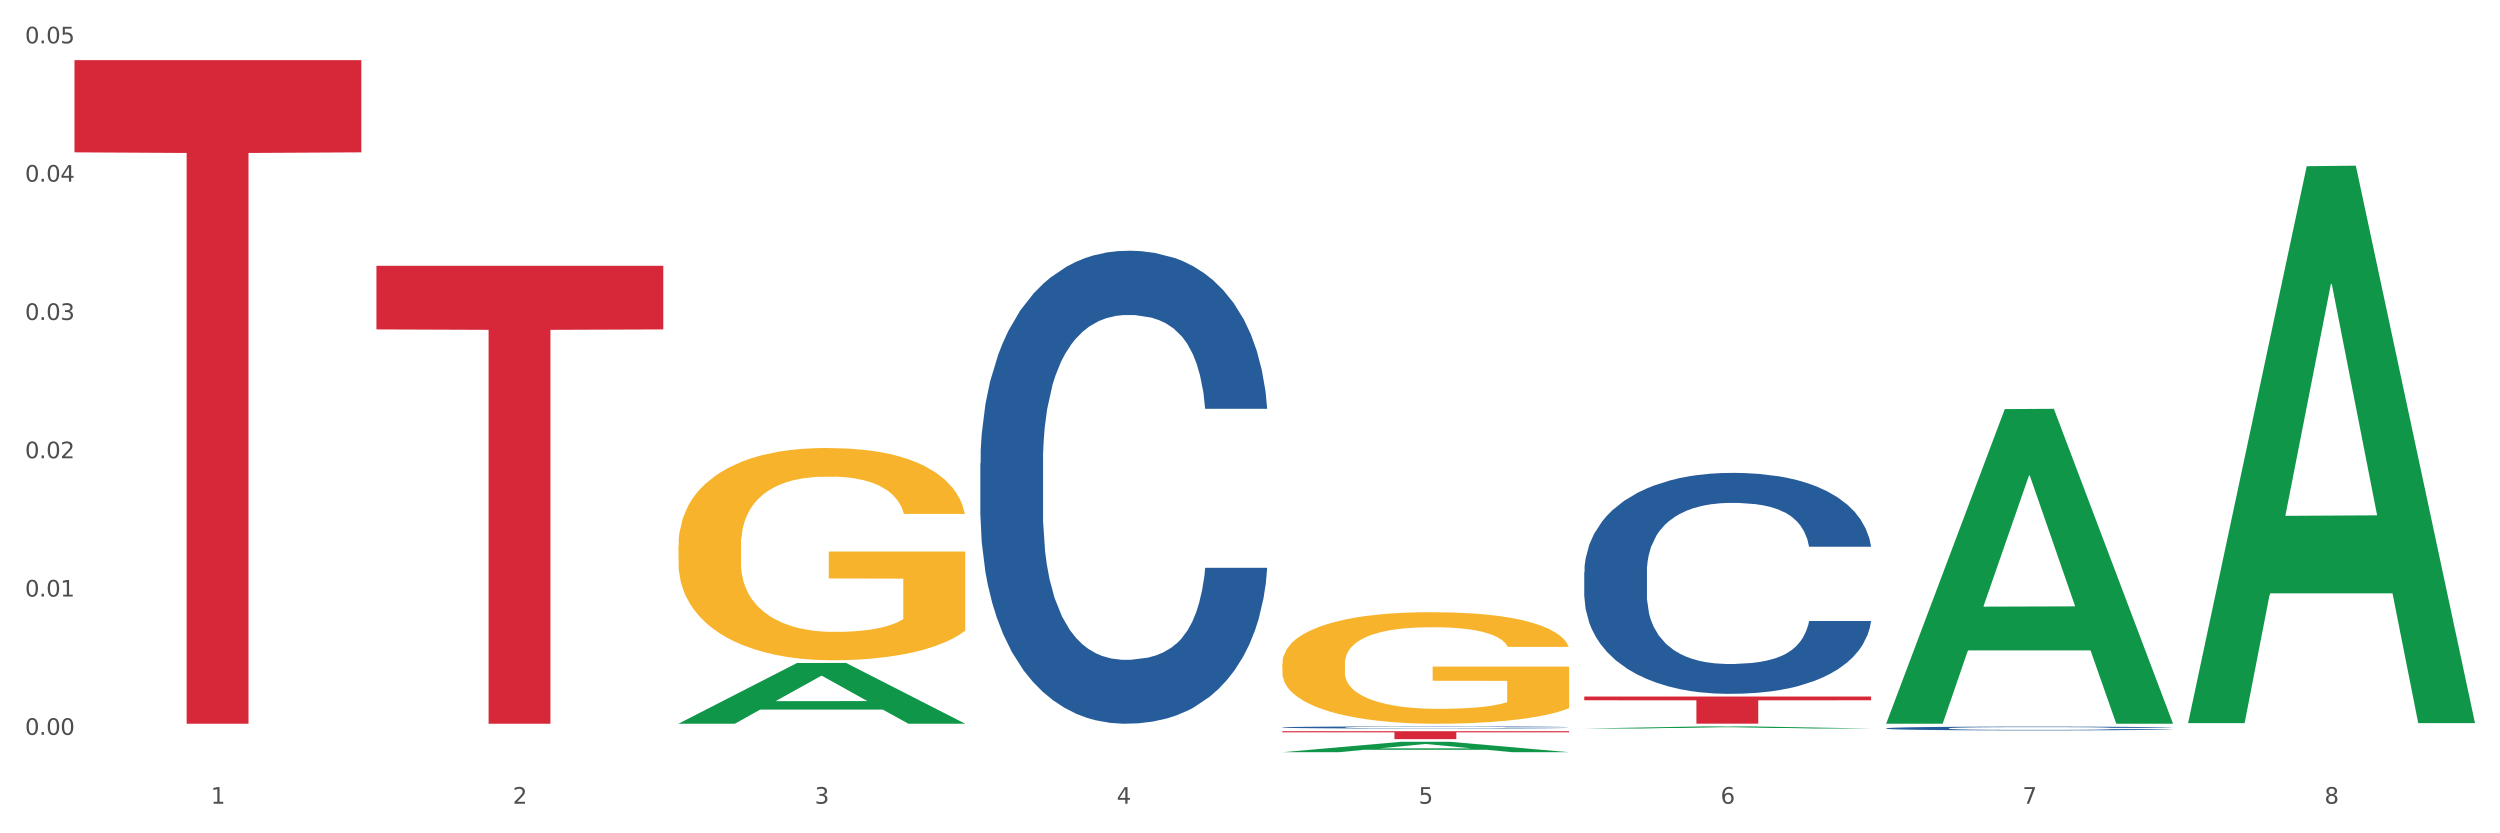
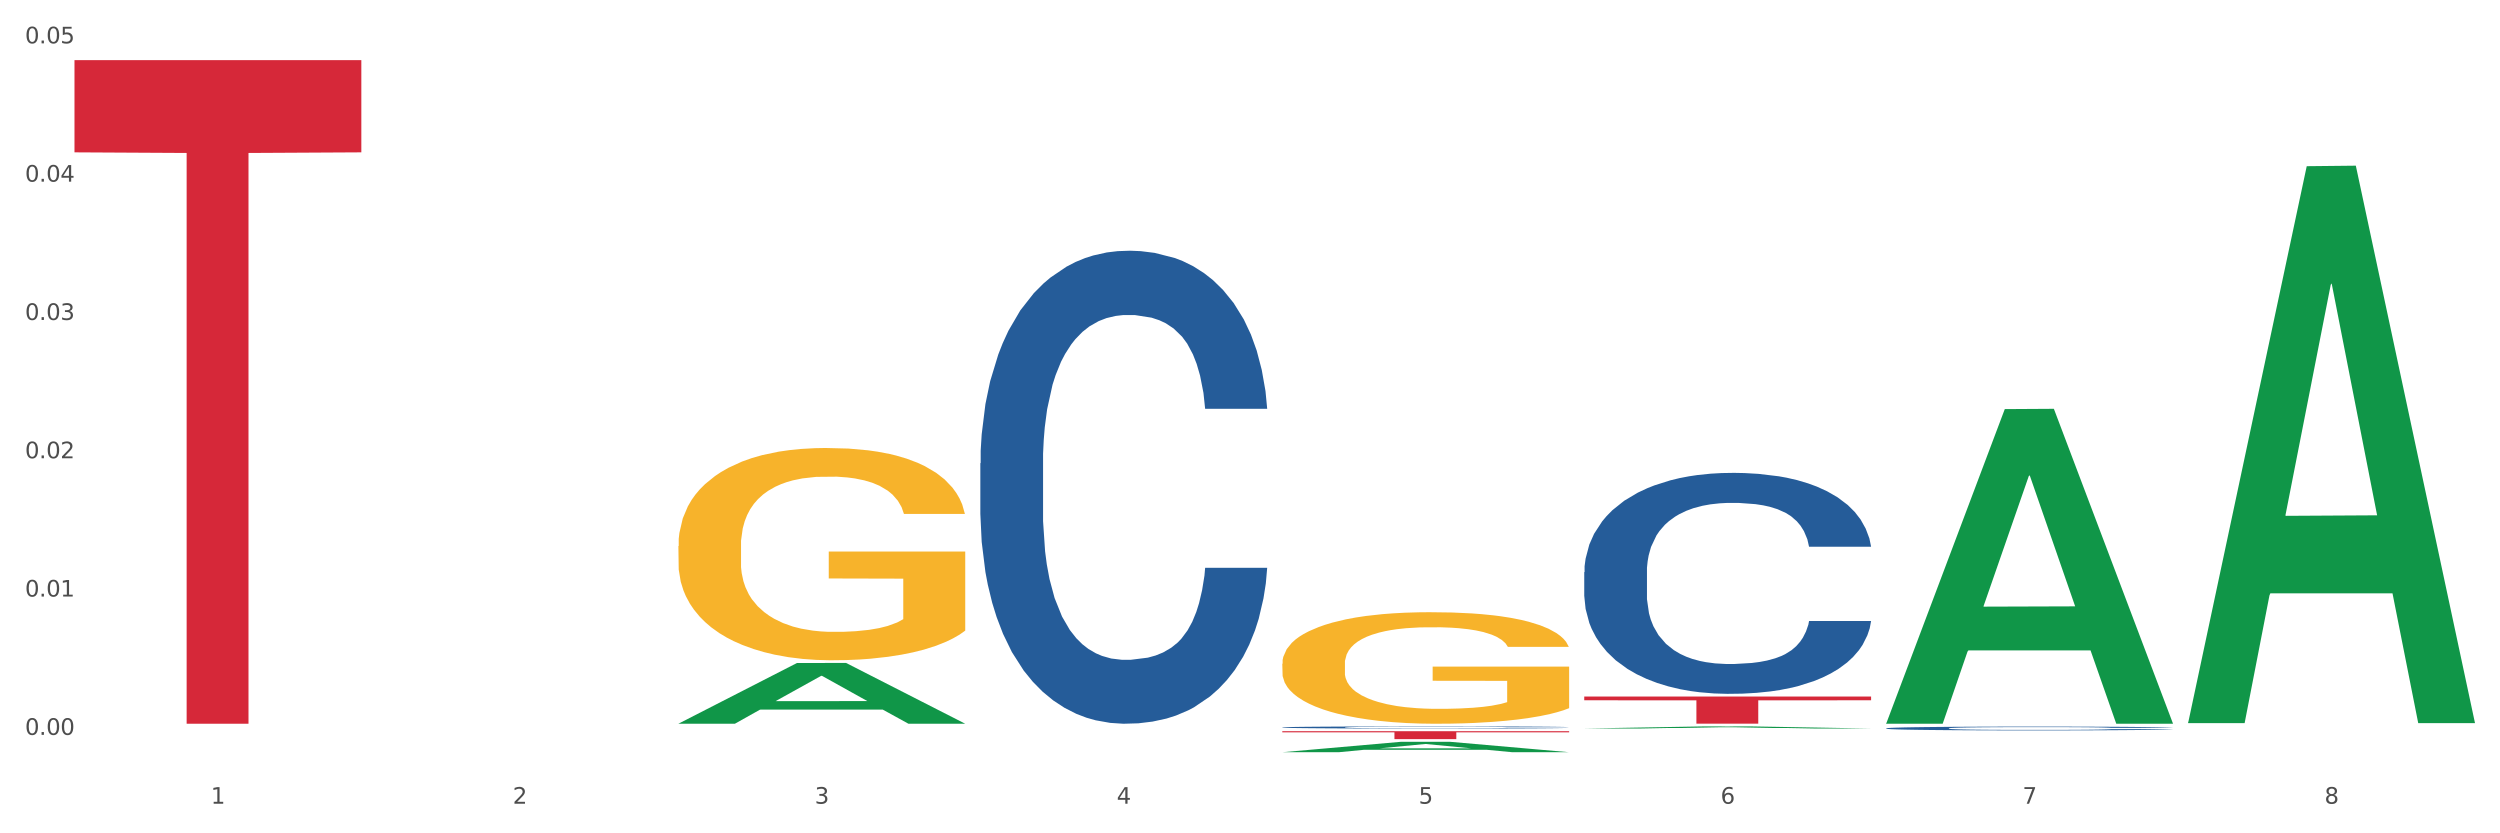
<svg xmlns="http://www.w3.org/2000/svg" xmlns:xlink="http://www.w3.org/1999/xlink" width="1080pt" height="360pt" viewBox="0 0 1080 360" version="1.1">
  <rect x="0" y="0" width="1080" height="360" fill="#333333" stroke="none" />
  <defs>
    <style type="text/css">*{stroke-linejoin: round; stroke-linecap: butt}</style>
  </defs>
  <g id="figure_1">
    <g id="patch_1">
      <path d="M 0 360  L 1080 360  L 1080 0  L 0 0  z " style="fill: #ffffff; stroke: #ffffff; stroke-linejoin: miter" />
    </g>
    <g id="axes_1">
      <g id="matplotlib.axis_1">
        <g id="xtick_1">
          <g id="text_1">
            <g style="fill: #4d4d4d" transform="translate(91.082 347.204) scale(0.096 -0.096)">
              <defs>
                <path id="DejaVuSans-31" d="M 794 531  L 1825 531  L 1825 4091  L 703 3866  L 703 4441  L 1819 4666  L 2450 4666  L 2450 531  L 3481 531  L 3481 0  L 794 0  L 794 531  z " transform="scale(0.016)" />
              </defs>
              <use xlink:href="#DejaVuSans-31" />
            </g>
          </g>
        </g>
        <g id="xtick_2">
          <g id="text_2">
            <g style="fill: #4d4d4d" transform="translate(221.525 347.204) scale(0.096 -0.096)">
              <defs>
                <path id="DejaVuSans-32" d="M 1228 531  L 3431 531  L 3431 0  L 469 0  L 469 531  Q 828 903 1448 1529  Q 2069 2156 2228 2338  Q 2531 2678 2651 2914  Q 2772 3150 2772 3378  Q 2772 3750 2511 3984  Q 2250 4219 1831 4219  Q 1534 4219 1204 4116  Q 875 4013 500 3803  L 500 4441  Q 881 4594 1212 4672  Q 1544 4750 1819 4750  Q 2544 4750 2975 4387  Q 3406 4025 3406 3419  Q 3406 3131 3298 2873  Q 3191 2616 2906 2266  Q 2828 2175 2409 1742  Q 1991 1309 1228 531  z " transform="scale(0.016)" />
              </defs>
              <use xlink:href="#DejaVuSans-32" />
            </g>
          </g>
        </g>
        <g id="xtick_3">
          <g id="text_3">
            <g style="fill: #4d4d4d" transform="translate(351.968 347.204) scale(0.096 -0.096)">
              <defs>
                <path id="DejaVuSans-33" d="M 2597 2516  Q 3050 2419 3304 2112  Q 3559 1806 3559 1356  Q 3559 666 3084 287  Q 2609 -91 1734 -91  Q 1441 -91 1130 -33  Q 819 25 488 141  L 488 750  Q 750 597 1062 519  Q 1375 441 1716 441  Q 2309 441 2620 675  Q 2931 909 2931 1356  Q 2931 1769 2642 2001  Q 2353 2234 1838 2234  L 1294 2234  L 1294 2753  L 1863 2753  Q 2328 2753 2575 2939  Q 2822 3125 2822 3475  Q 2822 3834 2567 4026  Q 2313 4219 1838 4219  Q 1578 4219 1281 4162  Q 984 4106 628 3988  L 628 4550  Q 988 4650 1302 4700  Q 1616 4750 1894 4750  Q 2613 4750 3031 4423  Q 3450 4097 3450 3541  Q 3450 3153 3228 2886  Q 3006 2619 2597 2516  z " transform="scale(0.016)" />
              </defs>
              <use xlink:href="#DejaVuSans-33" />
            </g>
          </g>
        </g>
        <g id="xtick_4">
          <g id="text_4">
            <g style="fill: #4d4d4d" transform="translate(482.412 347.204) scale(0.096 -0.096)">
              <defs>
                <path id="DejaVuSans-34" d="M 2419 4116  L 825 1625  L 2419 1625  L 2419 4116  z M 2253 4666  L 3047 4666  L 3047 1625  L 3713 1625  L 3713 1100  L 3047 1100  L 3047 0  L 2419 0  L 2419 1100  L 313 1100  L 313 1709  L 2253 4666  z " transform="scale(0.016)" />
              </defs>
              <use xlink:href="#DejaVuSans-34" />
            </g>
          </g>
        </g>
        <g id="xtick_5">
          <g id="text_5">
            <g style="fill: #4d4d4d" transform="translate(612.855 347.204) scale(0.096 -0.096)">
              <defs>
                <path id="DejaVuSans-35" d="M 691 4666  L 3169 4666  L 3169 4134  L 1269 4134  L 1269 2991  Q 1406 3038 1543 3061  Q 1681 3084 1819 3084  Q 2600 3084 3056 2656  Q 3513 2228 3513 1497  Q 3513 744 3044 326  Q 2575 -91 1722 -91  Q 1428 -91 1123 -41  Q 819 9 494 109  L 494 744  Q 775 591 1075 516  Q 1375 441 1709 441  Q 2250 441 2565 725  Q 2881 1009 2881 1497  Q 2881 1984 2565 2268  Q 2250 2553 1709 2553  Q 1456 2553 1204 2497  Q 953 2441 691 2322  L 691 4666  z " transform="scale(0.016)" />
              </defs>
              <use xlink:href="#DejaVuSans-35" />
            </g>
          </g>
        </g>
        <g id="xtick_6">
          <g id="text_6">
            <g style="fill: #4d4d4d" transform="translate(743.299 347.204) scale(0.096 -0.096)">
              <defs>
                <path id="DejaVuSans-36" d="M 2113 2584  Q 1688 2584 1439 2293  Q 1191 2003 1191 1497  Q 1191 994 1439 701  Q 1688 409 2113 409  Q 2538 409 2786 701  Q 3034 994 3034 1497  Q 3034 2003 2786 2293  Q 2538 2584 2113 2584  z M 3366 4563  L 3366 3988  Q 3128 4100 2886 4159  Q 2644 4219 2406 4219  Q 1781 4219 1451 3797  Q 1122 3375 1075 2522  Q 1259 2794 1537 2939  Q 1816 3084 2150 3084  Q 2853 3084 3261 2657  Q 3669 2231 3669 1497  Q 3669 778 3244 343  Q 2819 -91 2113 -91  Q 1303 -91 875 529  Q 447 1150 447 2328  Q 447 3434 972 4092  Q 1497 4750 2381 4750  Q 2619 4750 2861 4703  Q 3103 4656 3366 4563  z " transform="scale(0.016)" />
              </defs>
              <use xlink:href="#DejaVuSans-36" />
            </g>
          </g>
        </g>
        <g id="xtick_7">
          <g id="text_7">
            <g style="fill: #4d4d4d" transform="translate(873.742 347.204) scale(0.096 -0.096)">
              <defs>
                <path id="DejaVuSans-37" d="M 525 4666  L 3525 4666  L 3525 4397  L 1831 0  L 1172 0  L 2766 4134  L 525 4134  L 525 4666  z " transform="scale(0.016)" />
              </defs>
              <use xlink:href="#DejaVuSans-37" />
            </g>
          </g>
        </g>
        <g id="xtick_8">
          <g id="text_8">
            <g style="fill: #4d4d4d" transform="translate(1004.185 347.204) scale(0.096 -0.096)">
              <defs>
                <path id="DejaVuSans-38" d="M 2034 2216  Q 1584 2216 1326 1975  Q 1069 1734 1069 1313  Q 1069 891 1326 650  Q 1584 409 2034 409  Q 2484 409 2743 651  Q 3003 894 3003 1313  Q 3003 1734 2745 1975  Q 2488 2216 2034 2216  z M 1403 2484  Q 997 2584 770 2862  Q 544 3141 544 3541  Q 544 4100 942 4425  Q 1341 4750 2034 4750  Q 2731 4750 3128 4425  Q 3525 4100 3525 3541  Q 3525 3141 3298 2862  Q 3072 2584 2669 2484  Q 3125 2378 3379 2068  Q 3634 1759 3634 1313  Q 3634 634 3220 271  Q 2806 -91 2034 -91  Q 1263 -91 848 271  Q 434 634 434 1313  Q 434 1759 690 2068  Q 947 2378 1403 2484  z M 1172 3481  Q 1172 3119 1398 2916  Q 1625 2713 2034 2713  Q 2441 2713 2670 2916  Q 2900 3119 2900 3481  Q 2900 3844 2670 4047  Q 2441 4250 2034 4250  Q 1625 4250 1398 4047  Q 1172 3844 1172 3481  z " transform="scale(0.016)" />
              </defs>
              <use xlink:href="#DejaVuSans-38" />
            </g>
          </g>
        </g>
        <g id="xtick_9" />
        <g id="xtick_10" />
        <g id="xtick_11" />
        <g id="xtick_12" />
        <g id="xtick_13" />
        <g id="xtick_14" />
        <g id="xtick_15" />
      </g>
      <g id="matplotlib.axis_2">
        <g id="ytick_1">
          <g id="text_9">
            <g style="fill: #4d4d4d" transform="translate(10.8 317.459) scale(0.096 -0.096)">
              <defs>
                <path id="DejaVuSans-30" d="M 2034 4250  Q 1547 4250 1301 3770  Q 1056 3291 1056 2328  Q 1056 1369 1301 889  Q 1547 409 2034 409  Q 2525 409 2770 889  Q 3016 1369 3016 2328  Q 3016 3291 2770 3770  Q 2525 4250 2034 4250  z M 2034 4750  Q 2819 4750 3233 4129  Q 3647 3509 3647 2328  Q 3647 1150 3233 529  Q 2819 -91 2034 -91  Q 1250 -91 836 529  Q 422 1150 422 2328  Q 422 3509 836 4129  Q 1250 4750 2034 4750  z " transform="scale(0.016)" />
                <path id="DejaVuSans-2e" d="M 684 794  L 1344 794  L 1344 0  L 684 0  L 684 794  z " transform="scale(0.016)" />
              </defs>
              <use xlink:href="#DejaVuSans-30" />
              <use xlink:href="#DejaVuSans-2e" transform="translate(63.623 0)" />
              <use xlink:href="#DejaVuSans-30" transform="translate(95.41 0)" />
              <use xlink:href="#DejaVuSans-30" transform="translate(159.033 0)" />
            </g>
          </g>
        </g>
        <g id="ytick_2">
          <g id="text_10">
            <g style="fill: #4d4d4d" transform="translate(10.8 257.714) scale(0.096 -0.096)">
              <use xlink:href="#DejaVuSans-30" />
              <use xlink:href="#DejaVuSans-2e" transform="translate(63.623 0)" />
              <use xlink:href="#DejaVuSans-30" transform="translate(95.41 0)" />
              <use xlink:href="#DejaVuSans-31" transform="translate(159.033 0)" />
            </g>
          </g>
        </g>
        <g id="ytick_3">
          <g id="text_11">
            <g style="fill: #4d4d4d" transform="translate(10.8 197.968) scale(0.096 -0.096)">
              <use xlink:href="#DejaVuSans-30" />
              <use xlink:href="#DejaVuSans-2e" transform="translate(63.623 0)" />
              <use xlink:href="#DejaVuSans-30" transform="translate(95.41 0)" />
              <use xlink:href="#DejaVuSans-32" transform="translate(159.033 0)" />
            </g>
          </g>
        </g>
        <g id="ytick_4">
          <g id="text_12">
            <g style="fill: #4d4d4d" transform="translate(10.8 138.223) scale(0.096 -0.096)">
              <use xlink:href="#DejaVuSans-30" />
              <use xlink:href="#DejaVuSans-2e" transform="translate(63.623 0)" />
              <use xlink:href="#DejaVuSans-30" transform="translate(95.41 0)" />
              <use xlink:href="#DejaVuSans-33" transform="translate(159.033 0)" />
            </g>
          </g>
        </g>
        <g id="ytick_5">
          <g id="text_13">
            <g style="fill: #4d4d4d" transform="translate(10.8 78.478) scale(0.096 -0.096)">
              <use xlink:href="#DejaVuSans-30" />
              <use xlink:href="#DejaVuSans-2e" transform="translate(63.623 0)" />
              <use xlink:href="#DejaVuSans-30" transform="translate(95.41 0)" />
              <use xlink:href="#DejaVuSans-34" transform="translate(159.033 0)" />
            </g>
          </g>
        </g>
        <g id="ytick_6">
          <g id="text_14">
            <g style="fill: #4d4d4d" transform="translate(10.8 18.733) scale(0.096 -0.096)">
              <use xlink:href="#DejaVuSans-30" />
              <use xlink:href="#DejaVuSans-2e" transform="translate(63.623 0)" />
              <use xlink:href="#DejaVuSans-30" transform="translate(95.41 0)" />
              <use xlink:href="#DejaVuSans-35" transform="translate(159.033 0)" />
            </g>
          </g>
        </g>
        <g id="ytick_7" />
        <g id="ytick_8" />
        <g id="ytick_9" />
        <g id="ytick_10" />
        <g id="ytick_11" />
      </g>
      <g id="PolyCollection_1">
        <path d="M 293.062 312.611  L 293.19 312.586  L 344.291 286.416  L 365.498 286.391  L 416.983 312.66  L 392.454 312.66  L 381.34 306.543  L 328.577 306.543  L 328.194 306.642  L 317.463 312.66  L 293.062 312.66  L 293.062 312.611  L 335.221 302.893  L 374.696 302.868  L 355.15 291.99  L 354.895 291.941  L 354.639 292.015  L 335.093 302.868  L 335.221 302.893  L 293.062 312.611  z " clip-path="url(#p5ca00e4d3c)" style="fill: #109648" />
        <path d="M 814.835 314.628  L 814.982 314.626  L 814.982 314.584  L 815.421 314.527  L 817.033 314.422  L 819.083 314.342  L 822.599 314.249  L 824.503 314.209  L 826.993 314.166  L 832.12 314.095  L 837.979 314.035  L 842.08 314.002  L 845.157 313.981  L 852.041 313.943  L 855.996 313.927  L 860.097 313.913  L 863.613 313.904  L 869.472 313.894  L 874.159 313.889  L 879.579 313.888  L 884.12 313.889  L 890.126 313.895  L 898.914 313.913  L 902.283 313.924  L 906.824 313.942  L 911.512 313.966  L 915.32 313.99  L 919.714 314.024  L 924.255 314.07  L 928.65 314.127  L 931.726 314.179  L 934.216 314.235  L 936.413 314.303  L 938.024 314.376  L 938.757 314.438  L 911.951 314.438  L 911.219 314.382  L 909.754 314.322  L 908.289 314.282  L 906.678 314.249  L 904.188 314.211  L 901.99 314.187  L 898.328 314.158  L 894.959 314.14  L 892.176 314.13  L 888.807 314.121  L 881.63 314.112  L 876.503 314.112  L 873.28 314.115  L 869.326 314.122  L 865.957 314.133  L 862.002 314.151  L 858.926 314.17  L 855.849 314.196  L 854.092 314.214  L 851.455 314.247  L 849.697 314.274  L 847.354 314.321  L 846.035 314.354  L 843.692 314.44  L 842.666 314.503  L 842.227 314.546  L 841.934 314.595  L 841.934 314.829  L 842.813 314.935  L 843.545 314.98  L 844.717 315.031  L 846.914 315.097  L 850.137 315.162  L 853.506 315.208  L 856.289 315.237  L 858.926 315.258  L 861.562 315.274  L 864.785 315.29  L 867.421 315.299  L 871.376 315.308  L 876.064 315.312  L 879.726 315.312  L 887.196 315.305  L 890.565 315.297  L 893.788 315.287  L 897.303 315.27  L 900.086 315.252  L 901.697 315.238  L 904.334 315.21  L 906.385 315.18  L 908.142 315.145  L 909.314 315.115  L 910.633 315.07  L 911.658 315.019  L 911.951 314.992  L 938.757 314.992  L 938.171 315.046  L 937.145 315.098  L 935.095 315.169  L 933.483 315.21  L 930.993 315.259  L 928.357 315.302  L 924.695 315.348  L 921.326 315.383  L 917.81 315.413  L 914.002 315.44  L 907.117 315.478  L 904.627 315.488  L 899.354 315.506  L 895.252 315.517  L 889.247 315.527  L 883.095 315.533  L 876.65 315.535  L 870.937 315.532  L 864.638 315.523  L 860.683 315.514  L 856.289 315.5  L 851.162 315.479  L 846.328 315.453  L 841.788 315.423  L 837.54 315.389  L 833.585 315.35  L 828.458 315.285  L 824.649 315.222  L 821.866 315.163  L 819.962 315.114  L 818.058 315.05  L 817.033 315.007  L 815.421 314.901  L 814.835 314.804  L 814.835 314.628  z " clip-path="url(#p5ca00e4d3c)" style="fill: #255c99" />
        <path d="M 684.392 247.172  L 684.538 247.085  L 684.538 244.644  L 684.978 241.331  L 686.589 235.228  L 688.64 230.607  L 692.155 225.202  L 694.06 222.935  L 696.55 220.407  L 701.677 216.309  L 707.536 212.821  L 711.637 210.903  L 714.713 209.683  L 721.598 207.503  L 725.553 206.544  L 729.654 205.76  L 733.169 205.236  L 739.029 204.626  L 743.716 204.365  L 749.136 204.277  L 753.677 204.365  L 759.682 204.713  L 768.471 205.76  L 771.84 206.37  L 776.381 207.416  L 781.068 208.811  L 784.877 210.206  L 789.271 212.211  L 793.812 214.827  L 798.206 218.14  L 801.282 221.191  L 803.772 224.417  L 805.97 228.34  L 807.581 232.612  L 808.313 236.187  L 781.508 236.187  L 780.775 232.961  L 779.31 229.474  L 777.846 227.12  L 776.234 225.202  L 773.744 223.022  L 771.547 221.627  L 767.885 219.971  L 764.516 218.924  L 761.733 218.314  L 758.364 217.791  L 751.186 217.268  L 746.06 217.268  L 742.837 217.442  L 738.882 217.878  L 735.513 218.488  L 731.558 219.535  L 728.482 220.668  L 725.406 222.15  L 723.648 223.196  L 721.012 225.114  L 719.254 226.684  L 716.91 229.386  L 715.592 231.305  L 713.248 236.274  L 712.223 239.936  L 711.784 242.464  L 711.491 245.254  L 711.491 258.855  L 712.369 264.958  L 713.102 267.573  L 714.274 270.537  L 716.471 274.374  L 719.693 278.122  L 723.062 280.825  L 725.846 282.482  L 728.482 283.702  L 731.119 284.661  L 734.341 285.533  L 736.978 286.056  L 740.933 286.579  L 745.62 286.841  L 749.282 286.841  L 756.753 286.405  L 760.122 285.969  L 763.344 285.359  L 766.86 284.4  L 769.643 283.353  L 771.254 282.569  L 773.891 280.912  L 775.941 279.169  L 777.699 277.163  L 778.871 275.42  L 780.189 272.804  L 781.215 269.84  L 781.508 268.271  L 808.313 268.271  L 807.727 271.409  L 806.702 274.461  L 804.651 278.558  L 803.04 280.912  L 800.55 283.789  L 797.913 286.231  L 794.251 288.933  L 790.882 290.939  L 787.367 292.682  L 783.558 294.252  L 776.674 296.431  L 774.184 297.041  L 768.91 298.088  L 764.809 298.698  L 758.803 299.308  L 752.651 299.657  L 746.206 299.744  L 740.493 299.57  L 734.195 299.047  L 730.24 298.524  L 725.846 297.739  L 720.719 296.518  L 715.885 295.036  L 711.344 293.292  L 707.096 291.287  L 703.141 289.02  L 698.015 285.272  L 694.206 281.61  L 691.423 278.21  L 689.519 275.333  L 687.615 271.671  L 686.589 269.142  L 684.978 263.04  L 684.392 257.373  L 684.392 247.172  z " clip-path="url(#p5ca00e4d3c)" style="fill: #255c99" />
        <path d="M 553.949 314.225  L 554.095 314.224  L 554.095 314.2  L 554.535 314.168  L 556.146 314.11  L 558.196 314.065  L 561.712 314.013  L 563.616 313.991  L 566.106 313.967  L 571.233 313.927  L 577.092 313.894  L 581.194 313.875  L 584.27 313.864  L 591.154 313.843  L 595.109 313.833  L 599.211 313.826  L 602.726 313.821  L 608.585 313.815  L 613.273 313.812  L 618.692 313.811  L 623.233 313.812  L 629.239 313.816  L 638.028 313.826  L 641.397 313.832  L 645.937 313.842  L 650.625 313.855  L 654.433 313.869  L 658.828 313.888  L 663.368 313.913  L 667.763 313.945  L 670.839 313.974  L 673.329 314.005  L 675.526 314.043  L 677.137 314.084  L 677.87 314.119  L 651.064 314.119  L 650.332 314.088  L 648.867 314.054  L 647.402 314.031  L 645.791 314.013  L 643.301 313.992  L 641.104 313.979  L 637.442 313.963  L 634.073 313.953  L 631.289 313.947  L 627.92 313.942  L 620.743 313.937  L 615.616 313.937  L 612.394 313.938  L 608.439 313.942  L 605.07 313.948  L 601.115 313.958  L 598.039 313.969  L 594.963 313.984  L 593.205 313.994  L 590.568 314.012  L 588.811 314.027  L 586.467 314.053  L 585.149 314.072  L 582.805 314.12  L 581.78 314.155  L 581.34 314.179  L 581.047 314.206  L 581.047 314.337  L 581.926 314.396  L 582.658 314.421  L 583.83 314.45  L 586.027 314.487  L 589.25 314.523  L 592.619 314.549  L 595.402 314.565  L 598.039 314.576  L 600.675 314.586  L 603.898 314.594  L 606.535 314.599  L 610.489 314.604  L 615.177 314.607  L 618.839 314.607  L 626.309 314.602  L 629.678 314.598  L 632.901 314.592  L 636.416 314.583  L 639.199 314.573  L 640.811 314.565  L 643.447 314.55  L 645.498 314.533  L 647.256 314.513  L 648.428 314.497  L 649.746 314.471  L 650.771 314.443  L 651.064 314.428  L 677.87 314.428  L 677.284 314.458  L 676.259 314.487  L 674.208 314.527  L 672.597 314.55  L 670.106 314.577  L 667.47 314.601  L 663.808 314.627  L 660.439 314.646  L 656.923 314.663  L 653.115 314.678  L 646.23 314.699  L 643.74 314.705  L 638.467 314.715  L 634.366 314.721  L 628.36 314.727  L 622.208 314.73  L 615.763 314.731  L 610.05 314.729  L 603.751 314.724  L 599.797 314.719  L 595.402 314.712  L 590.275 314.7  L 585.442 314.686  L 580.901 314.669  L 576.653 314.649  L 572.698 314.628  L 567.571 314.591  L 563.763 314.556  L 560.98 314.523  L 559.075 314.496  L 557.171 314.461  L 556.146 314.436  L 554.535 314.377  L 553.949 314.323  L 553.949 314.225  z " clip-path="url(#p5ca00e4d3c)" style="fill: #255c99" />
        <path d="M 423.505 200.126  L 423.652 199.94  L 423.652 194.714  L 424.091 187.622  L 425.702 174.559  L 427.753 164.668  L 431.269 153.097  L 433.173 148.245  L 435.663 142.833  L 440.79 134.061  L 446.649 126.597  L 450.75 122.491  L 453.826 119.878  L 460.711 115.213  L 464.666 113.16  L 468.767 111.48  L 472.283 110.36  L 478.142 109.054  L 482.829 108.494  L 488.249 108.307  L 492.79 108.494  L 498.795 109.241  L 507.584 111.48  L 510.953 112.786  L 515.494 115.026  L 520.181 118.012  L 523.99 120.998  L 528.384 125.29  L 532.925 130.889  L 537.319 137.981  L 540.395 144.512  L 542.886 151.417  L 545.083 159.816  L 546.694 168.96  L 547.426 176.612  L 520.621 176.612  L 519.888 169.707  L 518.424 162.242  L 516.959 157.203  L 515.348 153.097  L 512.857 148.431  L 510.66 145.446  L 506.998 141.9  L 503.629 139.66  L 500.846 138.354  L 497.477 137.234  L 490.3 136.114  L 485.173 136.114  L 481.95 136.488  L 477.995 137.421  L 474.626 138.727  L 470.671 140.967  L 467.595 143.393  L 464.519 146.565  L 462.762 148.805  L 460.125 152.91  L 458.367 156.27  L 456.024 162.055  L 454.705 166.161  L 452.362 176.798  L 451.336 184.636  L 450.897 190.049  L 450.604 196.02  L 450.604 225.134  L 451.483 238.197  L 452.215 243.796  L 453.387 250.141  L 455.584 258.353  L 458.807 266.377  L 462.176 272.163  L 464.959 275.709  L 467.595 278.321  L 470.232 280.374  L 473.455 282.24  L 476.091 283.36  L 480.046 284.48  L 484.733 285.04  L 488.395 285.04  L 495.866 284.107  L 499.235 283.174  L 502.457 281.867  L 505.973 279.814  L 508.756 277.575  L 510.367 275.895  L 513.004 272.349  L 515.055 268.617  L 516.812 264.325  L 517.984 260.592  L 519.302 254.993  L 520.328 248.648  L 520.621 245.289  L 547.426 245.289  L 546.84 252.007  L 545.815 258.539  L 543.764 267.311  L 542.153 272.349  L 539.663 278.508  L 537.026 283.733  L 533.364 289.519  L 529.995 293.811  L 526.48 297.544  L 522.671 300.903  L 515.787 305.568  L 513.297 306.875  L 508.024 309.114  L 503.922 310.421  L 497.917 311.727  L 491.764 312.473  L 485.319 312.66  L 479.607 312.287  L 473.308 311.167  L 469.353 310.047  L 464.959 308.368  L 459.832 305.755  L 454.998 302.582  L 450.457 298.85  L 446.209 294.558  L 442.255 289.705  L 437.128 281.681  L 433.319 273.842  L 430.536 266.564  L 428.632 260.406  L 426.728 252.567  L 425.702 247.155  L 424.091 234.092  L 423.505 221.961  L 423.505 200.126  z " clip-path="url(#p5ca00e4d3c)" style="fill: #255c99" />
        <path d="M 553.949 286.739  L 554.095 286.695  L 554.095 285.111  L 554.388 283.747  L 555.851 280.446  L 558.045 277.718  L 559.655 276.266  L 561.264 275.077  L 563.166 273.889  L 565.507 272.657  L 569.75 270.853  L 572.383 269.928  L 575.602 268.96  L 581.454 267.552  L 585.697 266.76  L 590.086 266.1  L 597.255 265.308  L 601.937 264.956  L 606.911 264.692  L 612.91 264.516  L 617.445 264.472  L 627.394 264.604  L 635.88 265  L 639.977 265.308  L 645.244 265.836  L 648.023 266.188  L 652.559 266.892  L 657.241 267.816  L 660.459 268.608  L 665.287 270.105  L 668.945 271.601  L 672.31 273.449  L 674.066 274.725  L 675.383 275.914  L 676.553 277.278  L 677.724 279.434  L 651.388 279.434  L 650.364 277.894  L 648.755 276.442  L 646.414 275.033  L 644.366 274.153  L 640.854 273.053  L 637.636 272.349  L 634.271 271.821  L 630.174 271.381  L 626.955 271.161  L 622.42 270.985  L 613.495 271.029  L 607.497 271.381  L 603.4 271.821  L 600.767 272.217  L 598.426 272.657  L 595.792 273.273  L 592.72 274.197  L 590.525 275.033  L 588.331 276.09  L 586.575 277.146  L 584.965 278.378  L 583.649 279.698  L 582.625 281.062  L 581.747 282.735  L 581.015 285.507  L 581.015 291.536  L 581.308 292.901  L 582.039 294.705  L 582.917 296.069  L 584.38 297.697  L 585.697 298.798  L 588.184 300.382  L 590.964 301.702  L 593.159 302.538  L 595.353 303.242  L 599.157 304.211  L 603.4 305.003  L 607.058 305.487  L 612.032 305.927  L 615.397 306.103  L 618.323 306.191  L 625.492 306.191  L 630.613 306.059  L 636.319 305.751  L 640.708 305.355  L 644.366 304.871  L 648.462 304.079  L 651.096 303.33  L 651.096 294.133  L 618.908 294.089  L 618.908 287.972  L 677.87 287.972  L 677.87 305.927  L 675.383 306.851  L 672.603 307.687  L 669.677 308.435  L 665.287 309.36  L 660.02 310.24  L 655.339 310.856  L 650.364 311.384  L 644.512 311.868  L 636.904 312.308  L 632.222 312.484  L 626.37 312.616  L 619.494 312.66  L 613.495 312.572  L 607.643 312.352  L 601.498 311.956  L 595.5 311.384  L 590.964 310.812  L 586.429 310.108  L 581.6 309.183  L 577.796 308.303  L 574.87 307.511  L 571.652 306.499  L 568.14 305.179  L 565.507 303.991  L 563.166 302.758  L 560.679 301.174  L 558.923 299.81  L 557.167 298.094  L 556.143 296.817  L 554.973 294.837  L 554.095 292.064  L 553.949 286.739  z " clip-path="url(#p5ca00e4d3c)" style="fill: #f7b32b" />
        <path d="M 32.175 25.973  L 156.096 25.973  L 156.096 65.813  L 107.35 66.083  L 107.35 312.66  L 80.628 312.66  L 80.628 66.083  L 32.175 65.813  L 32.175 26.243  L 32.175 25.973  z " clip-path="url(#p5ca00e4d3c)" style="fill: #d62839" />
-         <path d="M 162.618 114.815  L 286.54 114.815  L 286.54 142.309  L 237.793 142.495  L 237.793 312.66  L 211.071 312.66  L 211.071 142.495  L 162.618 142.309  L 162.618 115.001  L 162.618 114.815  z " clip-path="url(#p5ca00e4d3c)" style="fill: #d62839" />
        <path d="M 684.392 300.895  L 808.313 300.895  L 808.313 302.526  L 759.567 302.537  L 759.567 312.626  L 732.845 312.626  L 732.845 302.537  L 684.392 302.526  L 684.392 300.906  L 684.392 300.895  z " clip-path="url(#p5ca00e4d3c)" style="fill: #d62839" />
        <path d="M 553.949 315.882  L 677.87 315.882  L 677.87 316.358  L 629.124 316.361  L 629.124 319.304  L 602.401 319.304  L 602.401 316.361  L 553.949 316.358  L 553.949 315.885  L 553.949 315.882  z " clip-path="url(#p5ca00e4d3c)" style="fill: #d62839" />
        <path d="M 293.062 235.909  L 293.208 235.825  L 293.208 232.81  L 293.501 230.213  L 294.964 223.932  L 297.158 218.739  L 298.768 215.975  L 300.377 213.714  L 302.279 211.452  L 304.62 209.107  L 308.863 205.673  L 311.496 203.914  L 314.715 202.072  L 320.567 199.392  L 324.81 197.884  L 329.199 196.628  L 336.368 195.12  L 341.05 194.45  L 346.025 193.948  L 352.023 193.613  L 356.559 193.529  L 366.507 193.78  L 374.993 194.534  L 379.09 195.12  L 384.357 196.125  L 387.137 196.795  L 391.672 198.135  L 396.354 199.894  L 399.573 201.402  L 404.401 204.249  L 408.058 207.097  L 411.423 210.615  L 413.179 213.044  L 414.496 215.305  L 415.666 217.901  L 416.837 222.005  L 390.502 222.005  L 389.477 219.074  L 387.868 216.31  L 385.527 213.63  L 383.479 211.955  L 379.968 209.861  L 376.749 208.521  L 373.384 207.516  L 369.287 206.678  L 366.069 206.26  L 361.533 205.925  L 352.608 206.008  L 346.61 206.678  L 342.513 207.516  L 339.88 208.27  L 337.539 209.107  L 334.905 210.28  L 331.833 212.039  L 329.638 213.63  L 327.444 215.64  L 325.688 217.65  L 324.079 219.995  L 322.762 222.508  L 321.738 225.104  L 320.86 228.287  L 320.128 233.563  L 320.128 245.038  L 320.421 247.634  L 321.153 251.068  L 322.03 253.665  L 323.493 256.763  L 324.81 258.857  L 327.297 261.872  L 330.077 264.385  L 332.272 265.976  L 334.466 267.316  L 338.27 269.159  L 342.513 270.667  L 346.171 271.588  L 351.145 272.425  L 354.51 272.76  L 357.436 272.928  L 364.605 272.928  L 369.726 272.677  L 375.432 272.09  L 379.821 271.337  L 383.479 270.415  L 387.576 268.908  L 390.209 267.484  L 390.209 249.979  L 358.022 249.896  L 358.022 238.254  L 416.983 238.254  L 416.983 272.425  L 414.496 274.184  L 411.716 275.776  L 408.79 277.199  L 404.401 278.958  L 399.134 280.633  L 394.452 281.806  L 389.477 282.811  L 383.625 283.732  L 376.017 284.57  L 371.336 284.905  L 365.483 285.156  L 358.607 285.24  L 352.608 285.072  L 346.756 284.654  L 340.611 283.9  L 334.613 282.811  L 330.077 281.722  L 325.542 280.382  L 320.714 278.623  L 316.91 276.948  L 313.984 275.441  L 310.765 273.514  L 307.253 271.002  L 304.62 268.74  L 302.279 266.395  L 299.792 263.38  L 298.036 260.784  L 296.281 257.517  L 295.256 255.088  L 294.086 251.319  L 293.208 246.043  L 293.062 235.909  z " clip-path="url(#p5ca00e4d3c)" style="fill: #f7b32b" />
        <path d="M 945.279 311.931  L 945.407 311.705  L 996.508 71.796  L 1017.715 71.57  L 1069.2 312.383  L 1044.671 312.383  L 1033.557 256.307  L 980.794 256.307  L 980.411 257.211  L 969.68 312.383  L 945.279 312.383  L 945.279 311.931  L 987.438 222.842  L 1026.913 222.615  L 1007.367 122.898  L 1007.112 122.446  L 1006.856 123.124  L 987.31 222.615  L 987.438 222.842  L 945.279 311.931  z " clip-path="url(#p5ca00e4d3c)" style="fill: #109648" />
        <path d="M 814.835 312.405  L 814.963 312.277  L 866.065 176.732  L 887.272 176.604  L 938.757 312.66  L 914.228 312.66  L 903.113 280.978  L 850.351 280.978  L 849.968 281.489  L 839.236 312.66  L 814.835 312.66  L 814.835 312.405  L 856.994 262.07  L 896.47 261.942  L 876.924 205.604  L 876.668 205.348  L 876.413 205.731  L 856.866 261.942  L 856.994 262.07  L 814.835 312.405  z " clip-path="url(#p5ca00e4d3c)" style="fill: #109648" />
        <path d="M 684.392 314.717  L 684.52 314.716  L 735.621 313.812  L 756.828 313.811  L 808.313 314.718  L 783.784 314.718  L 772.67 314.507  L 719.908 314.507  L 719.524 314.511  L 708.793 314.718  L 684.392 314.718  L 684.392 314.717  L 726.551 314.381  L 766.027 314.38  L 746.48 314.005  L 746.225 314.003  L 745.969 314.006  L 726.423 314.38  L 726.551 314.381  L 684.392 314.717  z " clip-path="url(#p5ca00e4d3c)" style="fill: #109648" />
        <path d="M 553.949 324.951  L 554.076 324.947  L 605.178 320.46  L 626.385 320.456  L 677.87 324.96  L 653.341 324.96  L 642.226 323.911  L 589.464 323.911  L 589.081 323.928  L 578.35 324.96  L 553.949 324.96  L 553.949 324.951  L 596.107 323.285  L 635.583 323.281  L 616.037 321.416  L 615.781 321.407  L 615.526 321.42  L 595.98 323.281  L 596.107 323.285  L 553.949 324.951  z " clip-path="url(#p5ca00e4d3c)" style="fill: #109648" />
      </g>
    </g>
  </g>
  <defs>
    <clipPath id="p5ca00e4d3c">
      <rect x="32.175" y="11.024" width="1037.025" height="328.885" />
    </clipPath>
  </defs>
</svg>